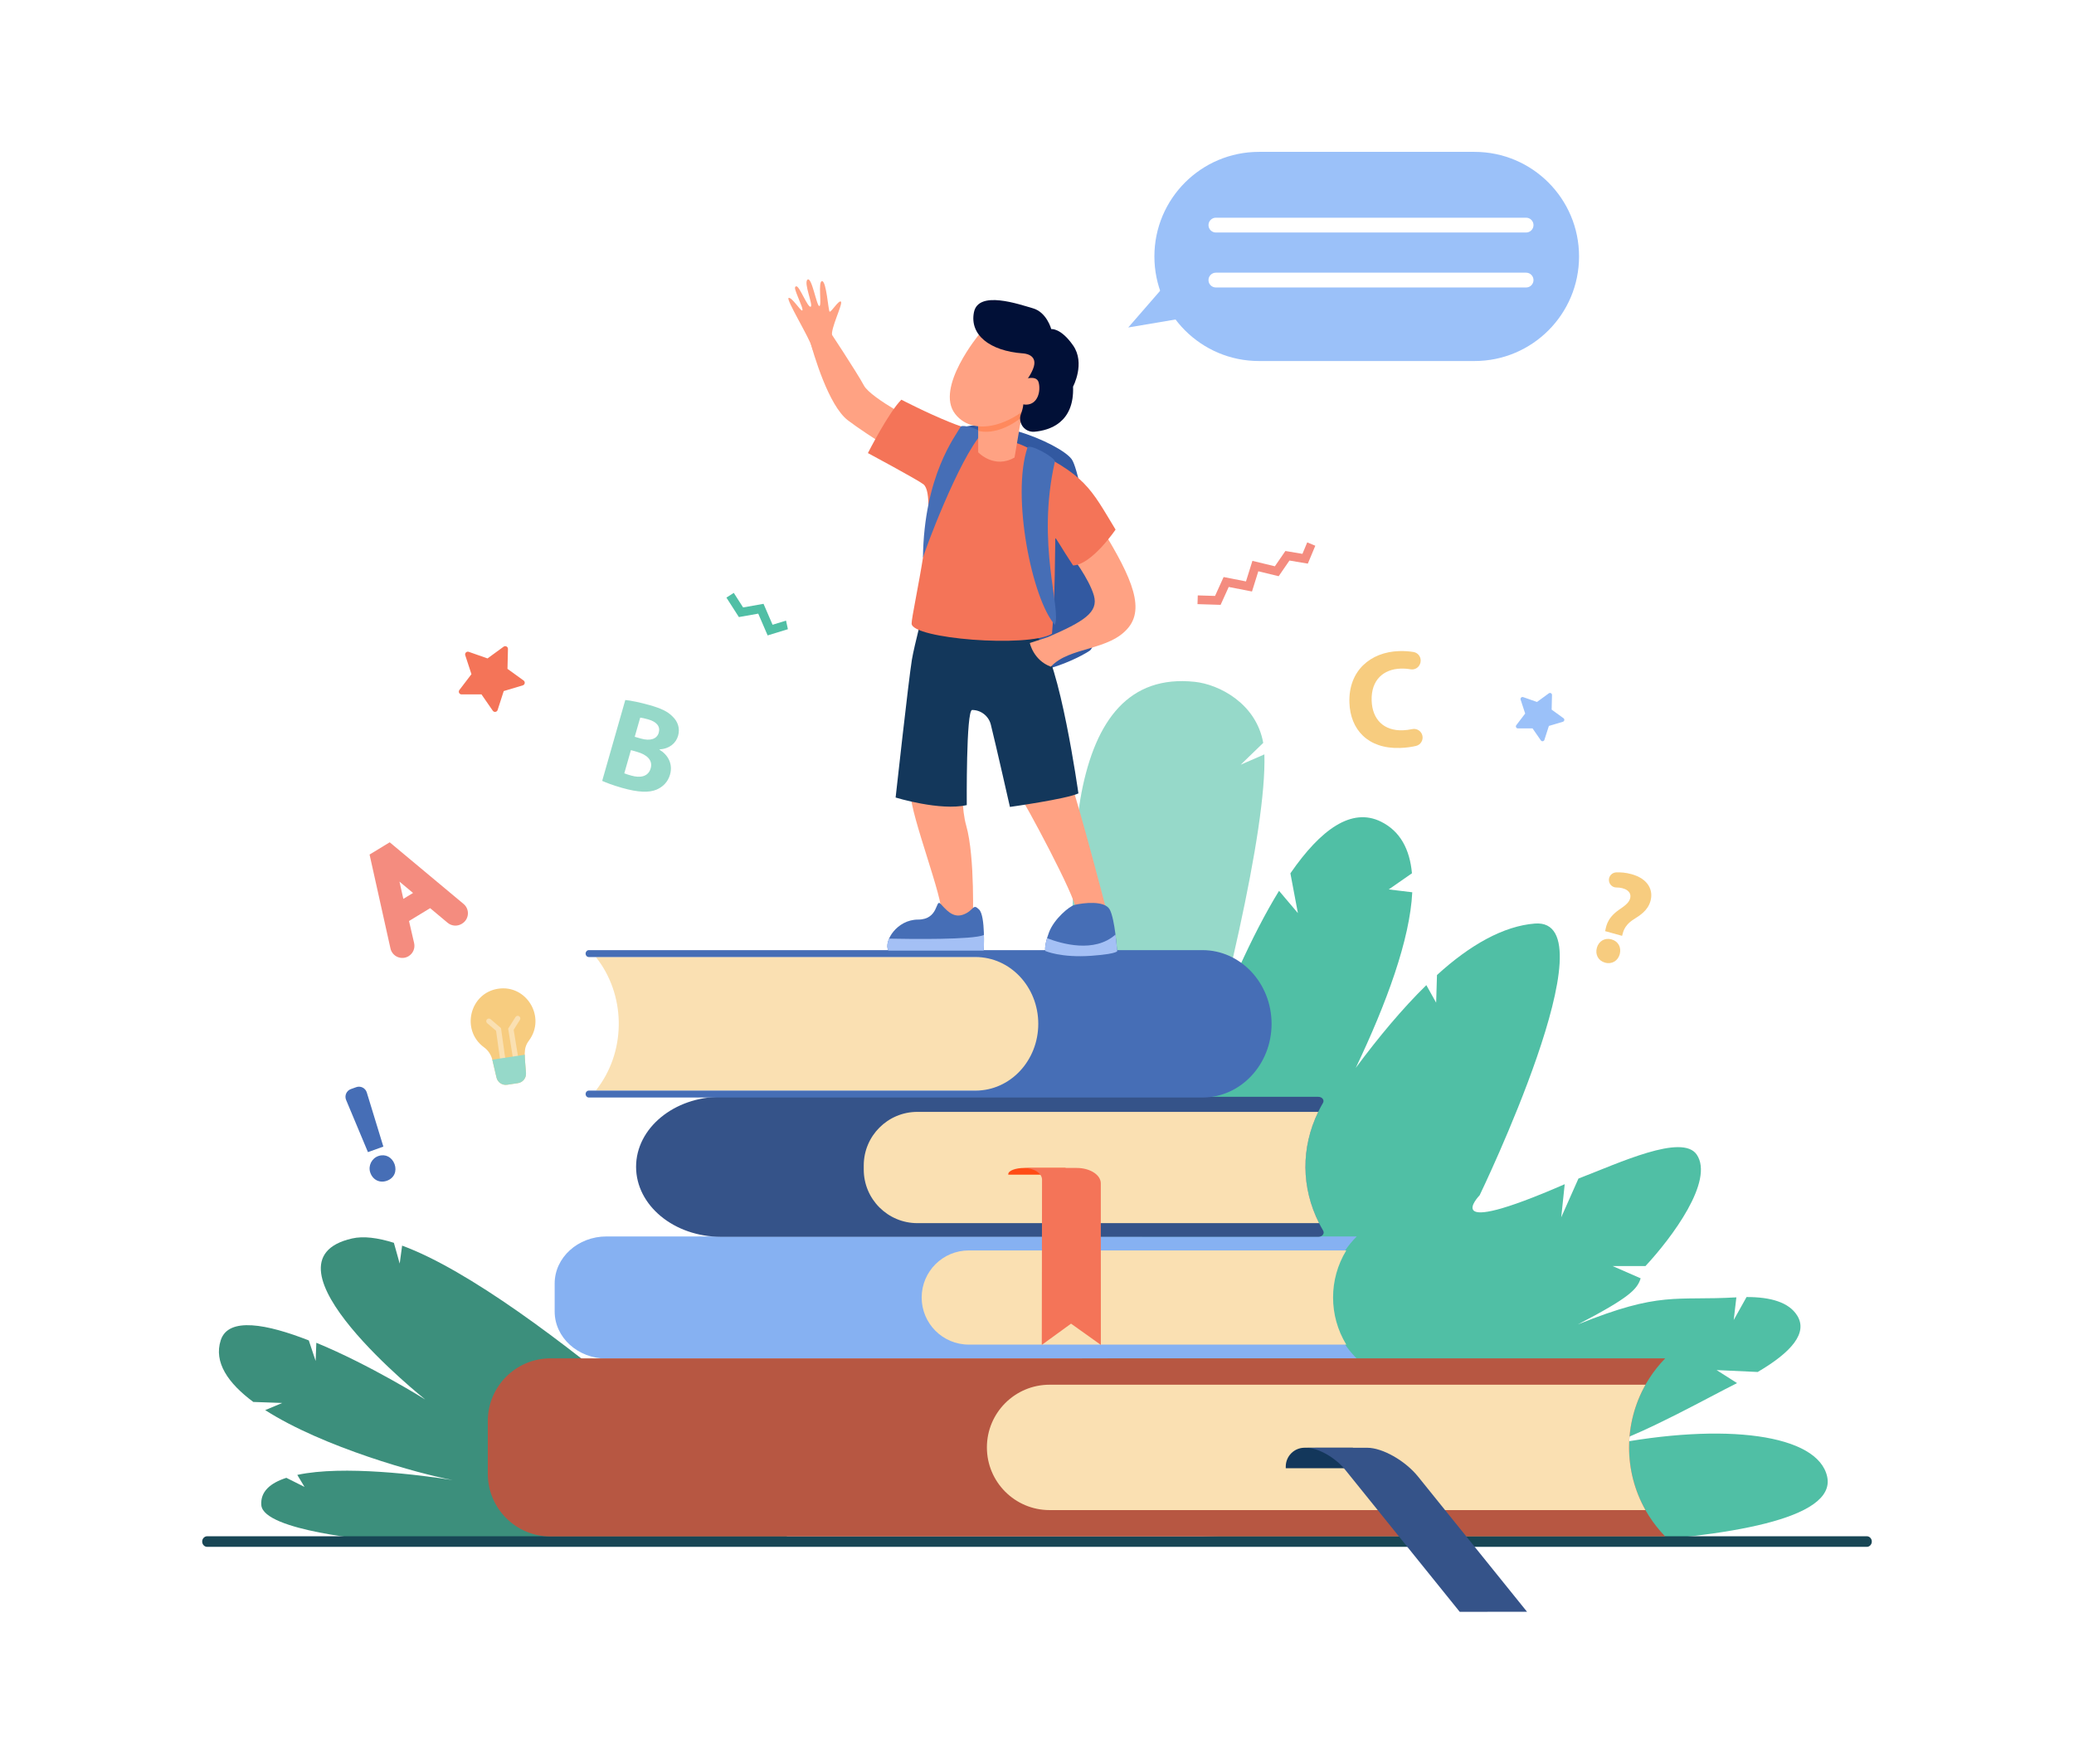
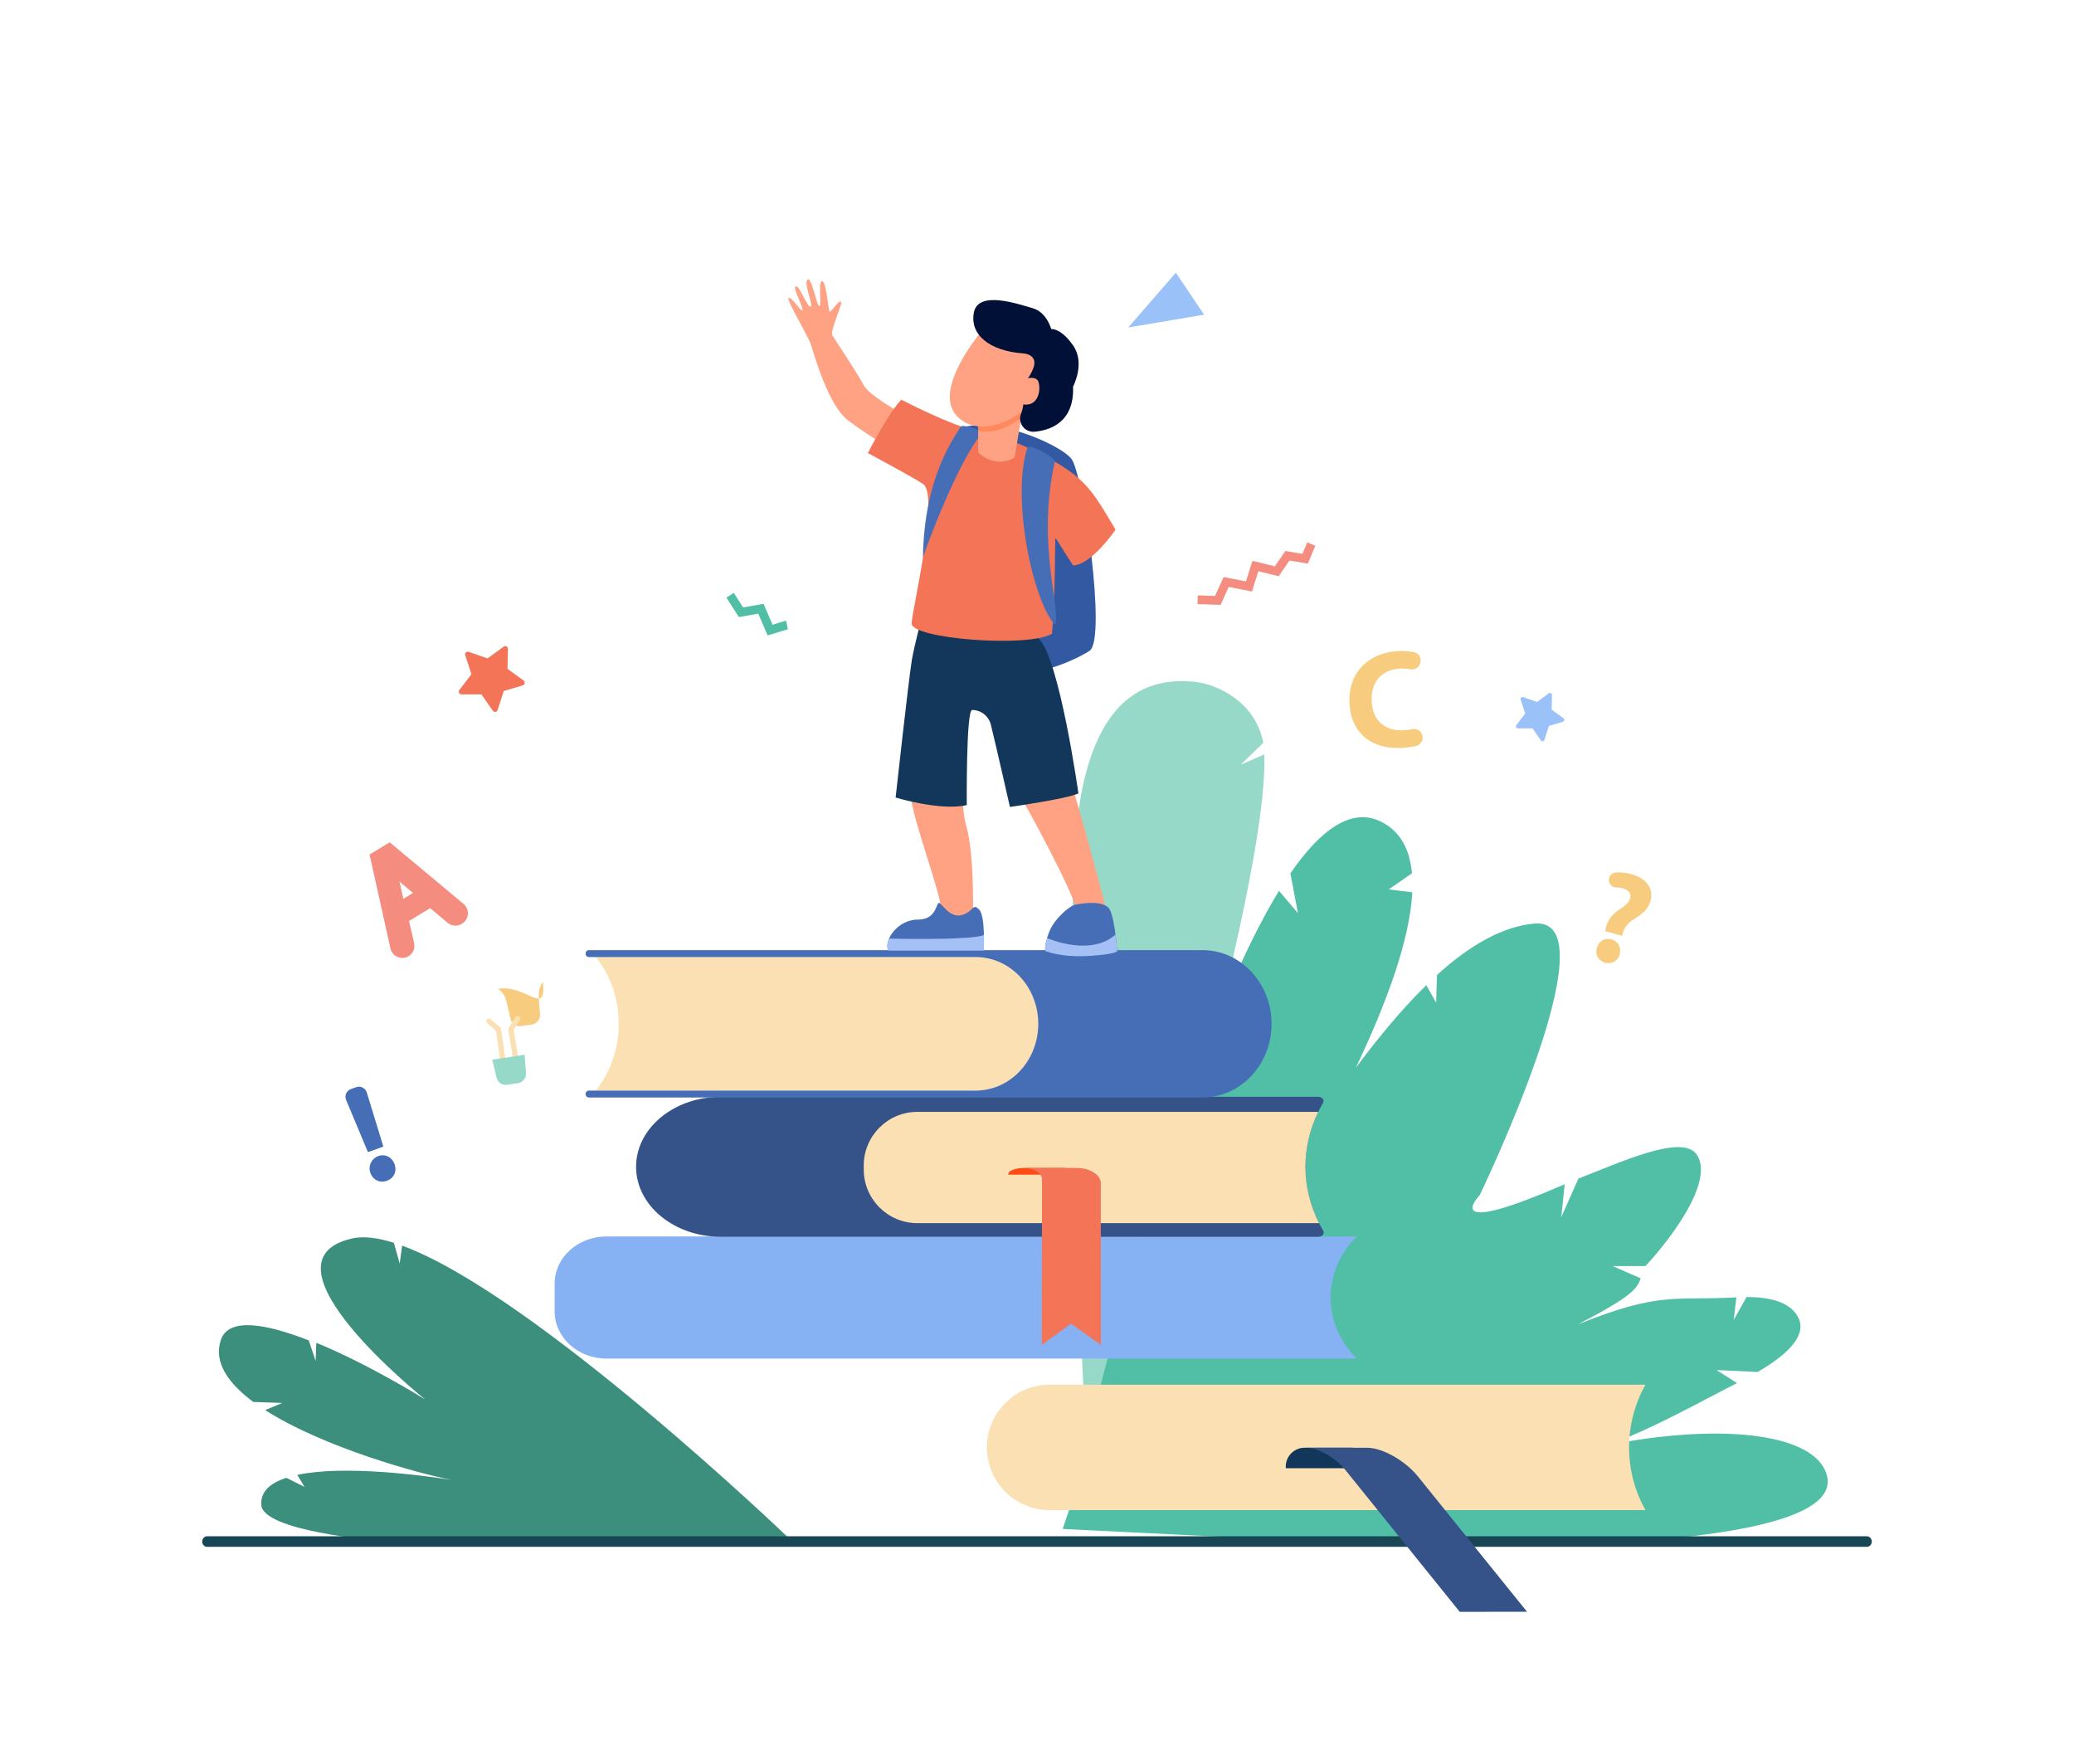
<svg xmlns="http://www.w3.org/2000/svg" id="Layer_1" x="0px" y="0px" viewBox="0 0 2352.252 2000" style="enable-background:new 0 0 2352.252 2000;" xml:space="preserve">
  <g>
    <rect y="0" style="fill:#FFFFFF;" width="2352.252" height="2000" />
    <g>
      <g>
        <path style="fill:#96D9C9;" d="M1407.124,867.185l25.584-24.759c-8.005-44.765-50.002-66.312-77.658-69.247    c-74.474-7.904-112.435,43.298-128.412,125.42c-29.162,149.892,7.553,779.283,7.553,779.283    c2.745-16.715,205.015-648.767,199.829-822.421L1407.124,867.185z" />
        <path style="fill:#3C8F7C;" d="M456.074,1412.525l-2.753,20.368l-6.592-23.559c-18.528-5.836-34.622-7.835-47.376-4.937    c-113.982,25.905,82.982,182.66,82.982,182.66s-62.773-39.406-123.566-64.36l-0.772,20.647l-7.776-23.331    c-47.238-18.492-91.064-27.038-99.821-0.339c-8.245,25.135,8.347,48.932,36.897,70.117l32.818,1.151l-19.345,8.112    c65.933,42.232,175.003,72.441,212.651,79.312c-36.014-5.658-124.059-17.116-176.238-5.853l8.188,13.625l-20.604-10.302    c-18.263,5.891-29.606,15.644-28.385,31.001c2.335,29.363,129.741,39.937,129.741,39.937l465.425-4.318l2.591,1.295    C894.137,1743.752,606.117,1467.488,456.074,1412.525z" />
        <path style="fill:#50BFA5;" d="M2072.324,1674.599c-10.351-48.055-115.431-62.18-249.376-35.838    c47.694-16.298,113.219-53.393,147.152-70.347l-23.209-14.77l46.617,2.169c38.126-22.321,57.189-44.249,44.736-64.081    c-9.302-14.815-29.711-20.975-57.372-20.903l-14.569,26.071l3.024-25.708c-69.774,4.029-85.602-7.361-179.727,30.686    c58.818-30.534,67.318-40.006,71.179-52.264l-31.857-13.937h37.329c30.175-32.461,78.047-96.677,58.193-126.274    c-16.385-24.424-88.32,9.477-134.233,27.091l-19.526,43.933l3.953-37.539c-145.98,63.591-96.499,12.571-96.499,12.571    s152.386-315.237,62.614-308.15c-35.441,2.797-73.552,24.157-110.979,58.38l-0.948,31.335l-11.136-19.884    c-27.263,26.722-54.258,59.09-80.027,93.831c34.941-73.385,61.442-145.468,64.075-199.135l-26.67-3.233l26.319-18.308    c-2.477-27.115-13.217-47.622-34.976-58.463c-33.377-16.627-68.406,8.531-102.892,58.526l8.514,45.124l-21.393-25.282    c-123.488,201.258-236.401,696.745-236.401,696.745l-8.957,26.873l362.791,17.915    C1568.07,1751.732,2093.23,1771.662,2072.324,1674.599z" />
        <g>
          <path style="fill:#184655;" d="M2117.273,1754.115H234.979c-3.129,0-5.665-2.691-5.665-6.011s2.536-6.011,5.665-6.011h1882.293     c3.128,0,5.665,2.691,5.665,6.011S2120.401,1754.115,2117.273,1754.115z" />
        </g>
        <path style="fill:#86B1F2;" d="M1538.802,1540.635H687.927c-32.499,0-58.845-23.903-58.845-53.389v-31.745    c0-29.486,26.346-53.389,58.845-53.389h850.875l0,0c-38.922,38.598-39.596,97.585-1.563,136.906L1538.802,1540.635z" />
-         <path style="fill:#FAE0B2;" d="M1526.882,1417.985h-428.176c-29.486,0-53.389,23.903-53.389,53.389l0,0    c0,29.486,23.903,53.389,53.389,53.389h428.212C1506.911,1492.01,1506.95,1450.651,1526.882,1417.985z" />
        <g>
          <path style="fill:#355389;" d="M1500.486,1250.682c1.865-3.205-0.968-6.908-5.275-6.908H817.584     c-53.112,0-96.168,35.53-96.168,79.362l0,0c0,43.829,43.056,79.36,96.168,79.36h677.815c4.327,0,7.165-3.731,5.284-6.946l0,0     C1473.848,1349.678,1473.917,1296.35,1500.486,1250.682z" />
          <path style="fill:#FAE0B2;" d="M1495.086,1260.852h-454.65c-33.584,0-60.809,27.226-60.809,60.809v4.562     c0,33.585,27.225,60.81,60.809,60.81h455.619C1475.685,1346.595,1475.46,1301.273,1495.086,1260.852z" />
        </g>
        <path style="fill:#FAE0B2;" d="M675.807,1236.723h437.309c38.78,0,70.217-33.901,70.217-75.719l0,0    c0-41.819-31.437-75.719-70.217-75.719H675.807l0,0c33.425,41.975,34.731,103.555,3.121,147.135L675.807,1236.723z" />
        <path style="fill:#466EB6;" d="M1177.572,1161.004v-0.001c0-41.818-31.799-75.718-71.025-75.718H667.853    c-2.047,0-3.7-1.78-3.68-3.962l0,0c0.019-2.152,1.661-3.885,3.68-3.885h695.928c43.291,0,78.384,37.413,78.384,83.565v0.001    c0,46.152-35.094,83.565-78.384,83.565H667.855c-2.019,0-3.662-1.734-3.68-3.887l0,0c-0.018-2.181,1.634-3.959,3.68-3.959    h438.692C1145.773,1236.723,1177.572,1202.822,1177.572,1161.004z" />
        <g>
          <path style="fill:#FF4C16;" d="M1208.569,1324.441h-46.798c-10.064,0-18.223,3.121-18.223,6.972v0.625h65.021V1324.441z" />
          <path style="fill:#F47458;" d="M1248.488,1341.924c0-9.656-12.223-17.483-27.299-17.483h-60.057     c11.435,0,20.704,5.936,20.704,13.261l-0.283,187.401l33.183-24.1l33.822,24.1L1248.488,1341.924z" />
        </g>
        <g>
-           <path style="fill:#B75742;" d="M1888.652,1540.352H624.34c-39.261,0-71.089,31.828-71.089,71.088v59.795     c0,39.26,31.828,71.089,71.089,71.089h1264.312l-0.662-0.689C1833.902,1685.338,1834.194,1596.292,1888.652,1540.352z" />
          <path style="fill:#FAE0B2;" d="M1866.269,1570.249H1190.39c-39.262,0-71.089,31.827-71.089,71.088v0.001     c0,39.261,31.827,71.088,71.089,71.088h675.866C1841.411,1668.408,1841.447,1614.233,1866.269,1570.249z" />
        </g>
        <g>
          <path style="fill:#13375B;" d="M1534.413,1641.706h-54.811c-11.787,0-21.344,9.555-21.344,21.343v1.91h76.155V1641.706z" />
          <path style="fill:#355389;" d="M1481.843,1641.785c13.101-0.006,32.666,11.08,43.701,24.765l130.005,161.234l76.362-0.045     l-123.643-153.342c-14.549-18.043-40.345-32.662-57.618-32.652L1481.843,1641.785z" />
        </g>
        <g>
-           <path style="fill:#F7CC7F;" d="M564.992,1121.2c-32.398,4.898-42.553,47.203-15.925,66.533     c4.782,3.472,8.058,8.641,9.405,14.396l4.635,19.801c1.278,5.457,6.533,9.017,12.074,8.18l12.273-1.856     c5.541-0.837,9.51-5.792,9.117-11.383c-1.434-20.399-3.439-27.817,3.303-36.819C619.595,1153.718,597.397,1116.3,564.992,1121.2     z" />
+           <path style="fill:#F7CC7F;" d="M564.992,1121.2c4.782,3.472,8.058,8.641,9.405,14.396l4.635,19.801c1.278,5.457,6.533,9.017,12.074,8.18l12.273-1.856     c5.541-0.837,9.51-5.792,9.117-11.383c-1.434-20.399-3.439-27.817,3.303-36.819C619.595,1153.718,597.397,1116.3,564.992,1121.2     z" />
          <g>
            <path style="fill:#FAE0B2;" d="M572.067,1214.641c-0.011,0.001-0.022,0.002-0.033,0.004c-1.631,0.227-3.138-0.91-3.366-2.541      l-6.038-43.177l-10.113-8.664c-1.25-1.072-1.396-2.954-0.325-4.204c1.07-1.25,2.954-1.395,4.204-0.325l11.826,10.132      l6.351,45.411C574.8,1212.899,573.68,1214.397,572.067,1214.641z" />
          </g>
          <g>
            <path style="fill:#FAE0B2;" d="M587.09,1214.212c0.011-0.002,0.022-0.003,0.033-0.005c1.625-0.265,2.728-1.796,2.465-3.422      l-6.996-43.032l7.1-11.265c0.878-1.394,0.46-3.235-0.933-4.112c-1.392-0.879-3.235-0.46-4.112,0.932l-8.302,13.175      l7.357,45.259C583.965,1213.357,585.477,1214.455,587.09,1214.212z" />
          </g>
          <path style="fill:#96D9C9;" d="M558.335,1201.64c0.042,0.163,0.098,0.324,0.137,0.489l4.635,19.801     c1.277,5.457,6.533,9.017,12.074,8.18l12.273-1.856c5.541-0.837,9.51-5.792,9.117-11.383c-0.638-9.075-1.387-15.577-1.43-20.796     L558.335,1201.64z" />
        </g>
        <path style="fill:#F47458;" d="M558.891,805.953l-12.837-18.564l-22.57,0.05c-2.57,0.006-4.032-2.939-2.473-4.982l13.689-17.945    l-7.022-21.45c-0.8-2.443,1.548-4.744,3.975-3.892l21.297,7.474l18.23-13.307c2.076-1.516,4.989,0.008,4.929,2.577l-0.526,22.564    l18.289,13.226c2.083,1.506,1.534,4.748-0.929,5.485l-21.622,6.472l-6.927,21.48    C563.604,807.588,560.353,808.068,558.891,805.953z" />
        <path style="fill:#9BC1F9;" d="M1747.564,839.594l-9.43-13.637l-16.58,0.036c-1.889,0.005-2.961-2.159-1.816-3.66l10.055-13.182    l-5.158-15.756c-0.587-1.795,1.138-3.484,2.92-2.858l15.644,5.489l13.391-9.775c1.525-1.113,3.665,0.006,3.621,1.894    l-0.388,16.575l13.436,9.716c1.529,1.106,1.127,3.487-0.682,4.029l-15.883,4.754l-5.088,15.78    C1751.026,840.794,1748.636,841.146,1747.564,839.594z" />
        <polygon style="fill:#F48C7F;" points="1483.286,639.152 1462.44,635.647 1450.227,653.411 1427.137,647.827 1419.963,670.759     1393.573,665.597 1384.363,685.898 1358.16,685.083 1358.469,675.166 1378.061,675.775 1387.778,654.353 1413.147,659.315     1420.44,635.998 1445.92,642.16 1457.848,624.813 1477.169,628.061 1482.619,615.032 1491.774,618.86    " />
        <polygon style="fill:#50BFA5;" points="891.483,703.772 876.217,708.457 865.966,684.727 842.802,688.824 832.227,672.321     823.872,677.674 838.016,699.747 859.968,695.864 870.633,720.55 893.603,713.5    " />
        <path style="fill:#F48C7F;" d="M441.993,955.155l-22.848,13.901l23.699,106.463c2.048,9.199,12.529,13.663,20.58,8.765l0,0    c5.071-3.086,7.592-9.076,6.252-14.859l-5.791-24.996l23.974-14.585l19.823,16.589c4.519,3.782,10.945,4.266,15.98,1.203    l0.434-0.264c8.059-4.902,8.907-16.275,1.665-22.318L441.993,955.155z M457.448,1019.302l-4.378-19.558l15.384,12.862    L457.448,1019.302z" />
        <path style="fill:#F7CC7F;" d="M1820.423,1055.888c1.174-3.014,0.767-13.814,15.773-24.197    c6.168-4.222,11.227-7.815,12.594-12.745c2.361-8.503-6.589-12.586-15.504-12.544c-4.611,0.022-8.381-3.674-8.527-8.285l0,0    c-0.149-4.684,3.486-8.607,8.166-8.835c5.111-0.25,11.134,0.245,17.453,2c19.137,5.312,24.899,18.31,21.558,30.343    c-3.058,11.017-11.885,16.374-19.085,20.935c-12.118,7.697-12.112,16.277-13.148,18.679L1820.423,1055.888z M1811.1,1074.847    c2.134-7.683,9.027-11.703,16.565-9.611c7.829,2.173,11.373,9.091,9.385,16.814c-2.092,7.539-8.881,11.746-16.71,9.572    C1812.657,1089.49,1809.007,1082.386,1811.1,1074.847z" />
-         <path style="fill:#96D9C9;" d="M709.183,793.804c5.857,0.476,17.315,2.852,27.842,5.86c12.882,3.682,20.421,7.185,26.061,13.142    c5.52,5.323,8.409,13.041,5.994,21.491c-2.376,8.311-9.44,14.683-21.077,15.552l-0.079,0.277    c9.835,5.958,15.434,16.248,11.99,28.299c-2.415,8.449-8.194,13.99-15.358,17.036c-8.331,3.463-20.56,3.264-39.122-2.041    c-10.389-2.969-17.948-5.879-22.46-7.917L709.183,793.804z M719.885,835.519l6.926,1.98c11.081,3.167,18.344,0.298,20.323-6.628    c2.019-7.064-2.314-12.348-11.872-15.079c-4.57-1.307-7.282-1.782-9.162-2.019L719.885,835.519z M708.048,876.936    c1.999,0.87,4.492,1.583,8.094,2.613c9.558,2.732,19.037,1.545,21.847-8.289c2.692-9.419-4.688-15.574-15.216-18.583    l-7.203-2.058L708.048,876.936z" />
        <path style="fill:#F7CC7F;" d="M1613.227,834.186c1.187,5.194-1.995,10.419-7.176,11.667c-4.835,1.164-10.984,2.078-18.051,2.316    c-36.795,1.241-56.519-21.018-57.541-51.338c-1.225-36.321,23.992-57.408,56.208-58.495c6.392-0.215,12.02,0.26,16.571,1.051    c5.476,0.952,9.03,6.305,7.833,11.732l-0.076,0.339c-1.122,5.09-6.047,8.448-11.18,7.531c-3.367-0.601-7.167-0.935-11.374-0.793    c-19.108,0.644-33.563,12.673-32.765,36.361c0.72,21.319,13.807,34.316,35.283,33.592c3.573-0.12,7.325-0.63,10.771-1.36    C1606.929,825.686,1612.041,829.004,1613.227,834.186L1613.227,834.186z" />
        <path style="fill:#466EB6;" d="M419.909,1329.59c-2.566-7.625,1.716-16.189,9.356-18.711c7.95-2.624,15.196,1.274,18.219,9.195    c2.872,7.973-0.34,15.888-8.621,18.871C430.457,1341.972,422.675,1337.809,419.909,1329.59z M417.31,1306.516l-24.776-59.187    c-2.05-4.897,0.42-10.513,5.415-12.312l6.034-2.173c4.987-1.796,10.464,0.943,12.016,6.012l18.792,61.365L417.31,1306.516z" />
        <g>
-           <path style="fill:#9BC1F9;" d="M1672.302,409.402h-244.433c-65.496,0-118.593-53.097-118.593-118.593l0,0     c0-65.498,53.097-118.594,118.593-118.594h244.433c65.496,0,118.594,53.096,118.594,118.594l0,0     C1790.896,356.306,1737.798,409.402,1672.302,409.402z" />
          <polygon style="fill:#9BC1F9;" points="1333.62,309.204 1279.62,371.347 1365.62,356.828     " />
          <g>
            <path style="fill:#FFFFFF;" d="M1379.021,263.665h351.815c4.639,0,8.399-3.761,8.399-8.399c0-4.638-3.76-8.399-8.399-8.399      h-351.815c-4.639,0-8.399,3.761-8.399,8.399C1370.621,259.905,1374.381,263.665,1379.021,263.665z" />
          </g>
          <g>
            <path style="fill:#FFFFFF;" d="M1379.021,326.003h351.815c4.639,0,8.399-3.762,8.399-8.4c0-4.639-3.76-8.399-8.399-8.399      h-351.815c-4.639,0-8.399,3.76-8.399,8.399C1370.621,322.242,1374.381,326.003,1379.021,326.003z" />
          </g>
        </g>
        <g>
          <g>
            <path style="fill:#3259A1;" d="M1077.232,491.952c34.451-27.894,124.704,10.667,138.15,28.667      c13.224,17.702,40.067,204.493,20.31,217.413c-19.757,12.92-80.897,39.081-106.327,16      C1103.935,730.952,1077.232,491.952,1077.232,491.952z" />
            <path style="fill:#FFA283;" d="M1046.295,481.92c0,0-58.547-29.922-66.47-44.777c-7.923-14.857-41.049-64.874-41.049-64.874      s-16.917,2.139-21.389,9.722c5.495,20.614,22.356,77.731,44.143,94.568c21.791,16.837,79.17,51.541,79.17,51.541      L1046.295,481.92z" />
            <g>
              <path style="fill:#FFA283;" d="M1034.716,834.328c0,0-1.981,40.605-1.981,65.365s38.132,121.817,34.664,135.681       c-3.468,13.866,35.934,11.982,35.934,11.982s2.69-75.366-7.461-111.021c-10.151-35.652,0-108.94,0-108.94L1034.716,834.328z" />
              <path style="fill:#FFA283;" d="M1130.365,814.755c0,0,12.796,67.111,23.196,82.462c10.4,15.351,66.356,119.837,66.356,133.207       c0,13.369,35.16,2.475,35.16,2.475s-29.71-114.389-41.596-149.052c-11.886-34.664-16.341-63.385-16.341-63.385       L1130.365,814.755z" />
            </g>
            <path style="fill:#13375B;" d="M1034.22,748.165c-3.639,22.085-18.443,156.224-18.443,156.224s50.489,15.505,80.695,8.573      c0,0-0.85-107.85,6.086-107.85c0.069,0,0.138,0,0.207,0.001c9.905,0.054,18.611,6.968,21.001,16.58      c5.782,23.248,21.655,93.348,21.655,93.348s63.816-8.893,77.681-15.33c0,0-21.316-151.737-44.59-175.012l-27.921-25.063      l-101.771-13.118C1048.82,686.518,1036.796,732.538,1034.22,748.165z" />
            <path style="fill:#466EB6;" d="M1007.479,1077.962h108.198c0,0,2.231-39.119-5.197-46.547      c-7.431-7.429-5.449,0.94-17.828,5.668c-12.381,4.729-20.436-6.677-26.093-12.333c-5.659-5.658-1.639,18.053-25.408,18.053      C1017.384,1042.802,1002.033,1067.067,1007.479,1077.962z" />
            <path style="fill:#466EB6;" d="M1218.782,1026.115c-5.594,1.286-23.208,15.654-29.05,31.193      c-5.842,15.54-4.175,21.091-4.175,21.091s17.9,7.96,52.267,5.449c34.366-2.511,29.123-6.281,29.123-6.281      s-2.454-35.354-8.29-46.102C1252.817,1020.717,1228.584,1023.86,1218.782,1026.115z" />
-             <path style="fill:#FFA283;" d="M1244.103,590.363c35.295,56.971,55.755,96.155,36.027,120.92      c-21.555,27.057-67.167,21.754-88.291,44.75c-19.839-7.315-23.85-26.885-23.85-26.885s8.078-2.626,20.449-6.647      c40.661-17.652,57.8-28.103,52.17-47.361c-5.63-19.258-25.497-44.973-25.497-44.973      C1224.279,588.601,1244.103,590.363,1244.103,590.363z" />
            <path style="fill:#F47458;" d="M1265.237,600.552c0,0-27.049,39.949-48.189,40.676c-13.874-20.896-20.063-32.899-20.199-30.609      c-0.154,2.589-0.125,70.83-3.727,108.092c-27.898,16.152-159.108,5.495-159.196-11.581      c-0.067-13.043,31.593-143.73,13.372-157.967c-6.623-5.175-62.943-35.379-62.943-35.379s23.493-46.213,37.951-60.54      c0,0,28.221,14.759,55.179,25.602c35.368,14.226,65.144,18.162,84.822,27.298      C1231.637,538.332,1236.842,553.809,1265.237,600.552z" />
            <path style="fill:#466EB6;" d="M1165.304,507.544c-18.393,54.929,5.132,171.908,31.132,201.052      c7.5-18.144-21.38-91.725-0.048-185.061C1197.004,518.8,1167.161,502.473,1165.304,507.544z" />
            <path style="fill:#466EB6;" d="M1114.06,491.202c-26.576,28.877-66.453,136.178-67.293,141.513      c1.168-93.763,36.967-138.181,42.918-149.074C1093.61,481.002,1114.526,488.371,1114.06,491.202z" />
            <path style="fill:#FFA283;" d="M1109.422,463.854v49.024c0,0,17.953,19.312,41.227,5.941l10.721-63.089L1109.422,463.854z" />
            <path style="opacity:0.68;fill:#FF7F4C;" d="M1109.422,488.559c14.831,3.741,33.163-2.567,48.928-15.065l3.02-17.764      l-51.948,8.124V488.559z" />
            <path style="fill:#FFA283;" d="M1110.789,378.823c0,0-50.585,60.705-27.542,90.496c23.047,29.789,75.319,9.555,101.174-28.104      C1210.276,403.555,1120.345,350.719,1110.789,378.823z" />
            <path style="fill:#011037;" d="M1160.254,400.745c0,0,18.548,0.562,11.239,17.986c-7.306,17.424-20.515,23.326-13.488,30.351      c4.832,4.831,2.075,14.71-0.119,20.411c-1.135,2.948-1.309,6.178-0.385,9.199l0.123,0.402      c2.048,6.715,8.499,11.084,15.492,10.481c17.019-1.469,45.491-10.039,43.906-51.172c0,0,14.18-26.419,0.065-46.653      c-14.115-20.235-24.795-18.549-24.795-18.549s-5.057-19.111-20.798-23.608c-15.737-4.496-61.828-20.798-66.885,4.497      C1099.547,379.385,1122.031,397.934,1160.254,400.745z" />
            <path style="fill:#FFA283;" d="M1155.264,432.503c1.312-0.673,20.007-9.344,22.764,1.264      c2.556,9.845-0.992,25.083-14.408,25.083C1150.207,458.85,1138.403,441.145,1155.264,432.503z" />
            <path style="fill:#A4C0F5;" d="M1115.678,1077.962c0,0,0.465-8.124,0.264-17.67c-12.688,5.485-82.304,4.604-107.601,4.09      c-2.204,5.077-2.633,10.035-0.862,13.579H1115.678z" />
            <path style="fill:#A4C0F5;" d="M1237.824,1083.847c34.366-2.511,29.123-6.281,29.123-6.281s-0.566-8.144-1.797-17.803      l-0.006,0.003c-23.926,21.353-61.283,10.451-77.629,4.094c-3.145,10.582-1.957,14.539-1.957,14.539      S1203.457,1086.359,1237.824,1083.847z" />
          </g>
          <path style="fill:#FFA283;" d="M923.458,400.638c8.294-2.295,18.749-6.749,26.433-10.27c-3.324-4.424-5.602-7.831-6.102-9.42     c-2.336-7.425,12.411-36.481,9.993-38.861c-2.419-2.38-11.422,12.74-12.91,11.276c-1.488-1.465-3.604-34.67-8.527-34.572     c-4.923,0.097,0.011,28.204-3.089,28.265c-3.1,0.061-8.505-33.452-13.362-29.994c-4.856,3.458,6.783,29.377,3.527,30.749     c-3.256,1.372-12.628-23.176-16.092-23.107c-3.464,0.069-0.855,5.512,1.644,12c2.5,6.488,6.688,15.37,4.683,15.41     c-2.005,0.04-11.797-15.456-15.239-14.267c-3.442,1.189,24.076,46.031,26.46,55.884     C921.15,394.859,922.048,397.27,923.458,400.638z" />
        </g>
      </g>
    </g>
  </g>
</svg>